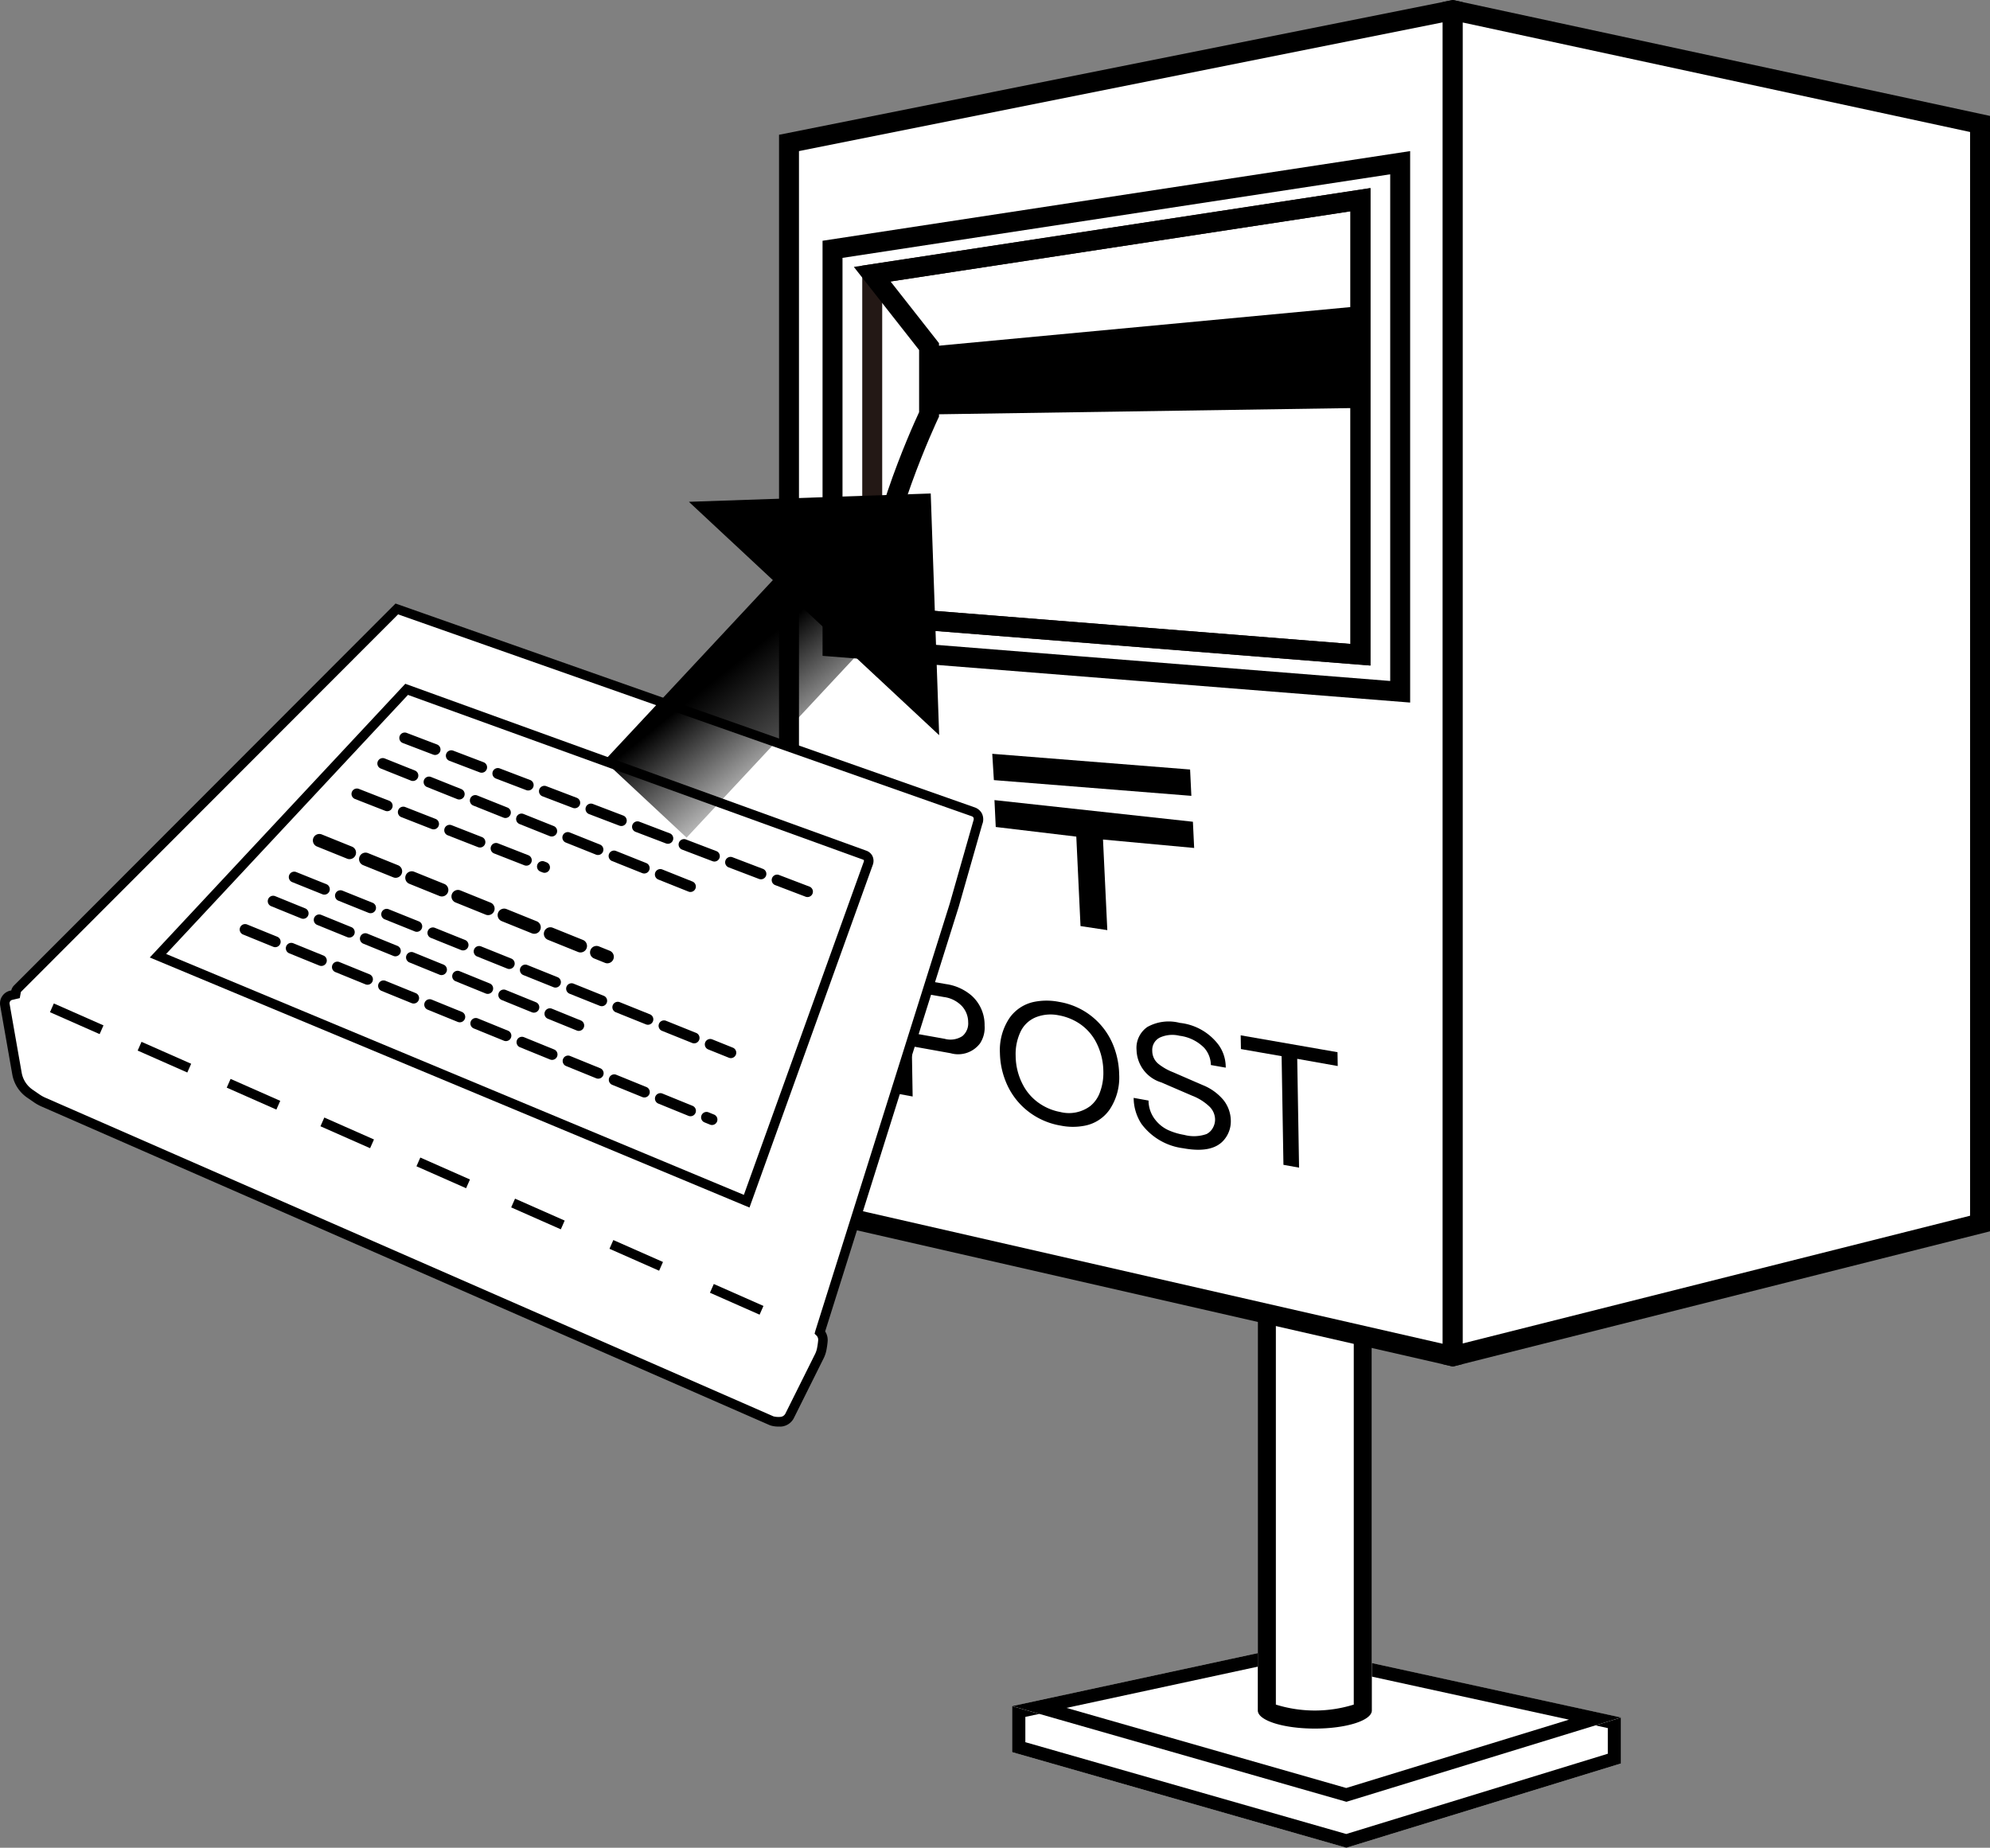
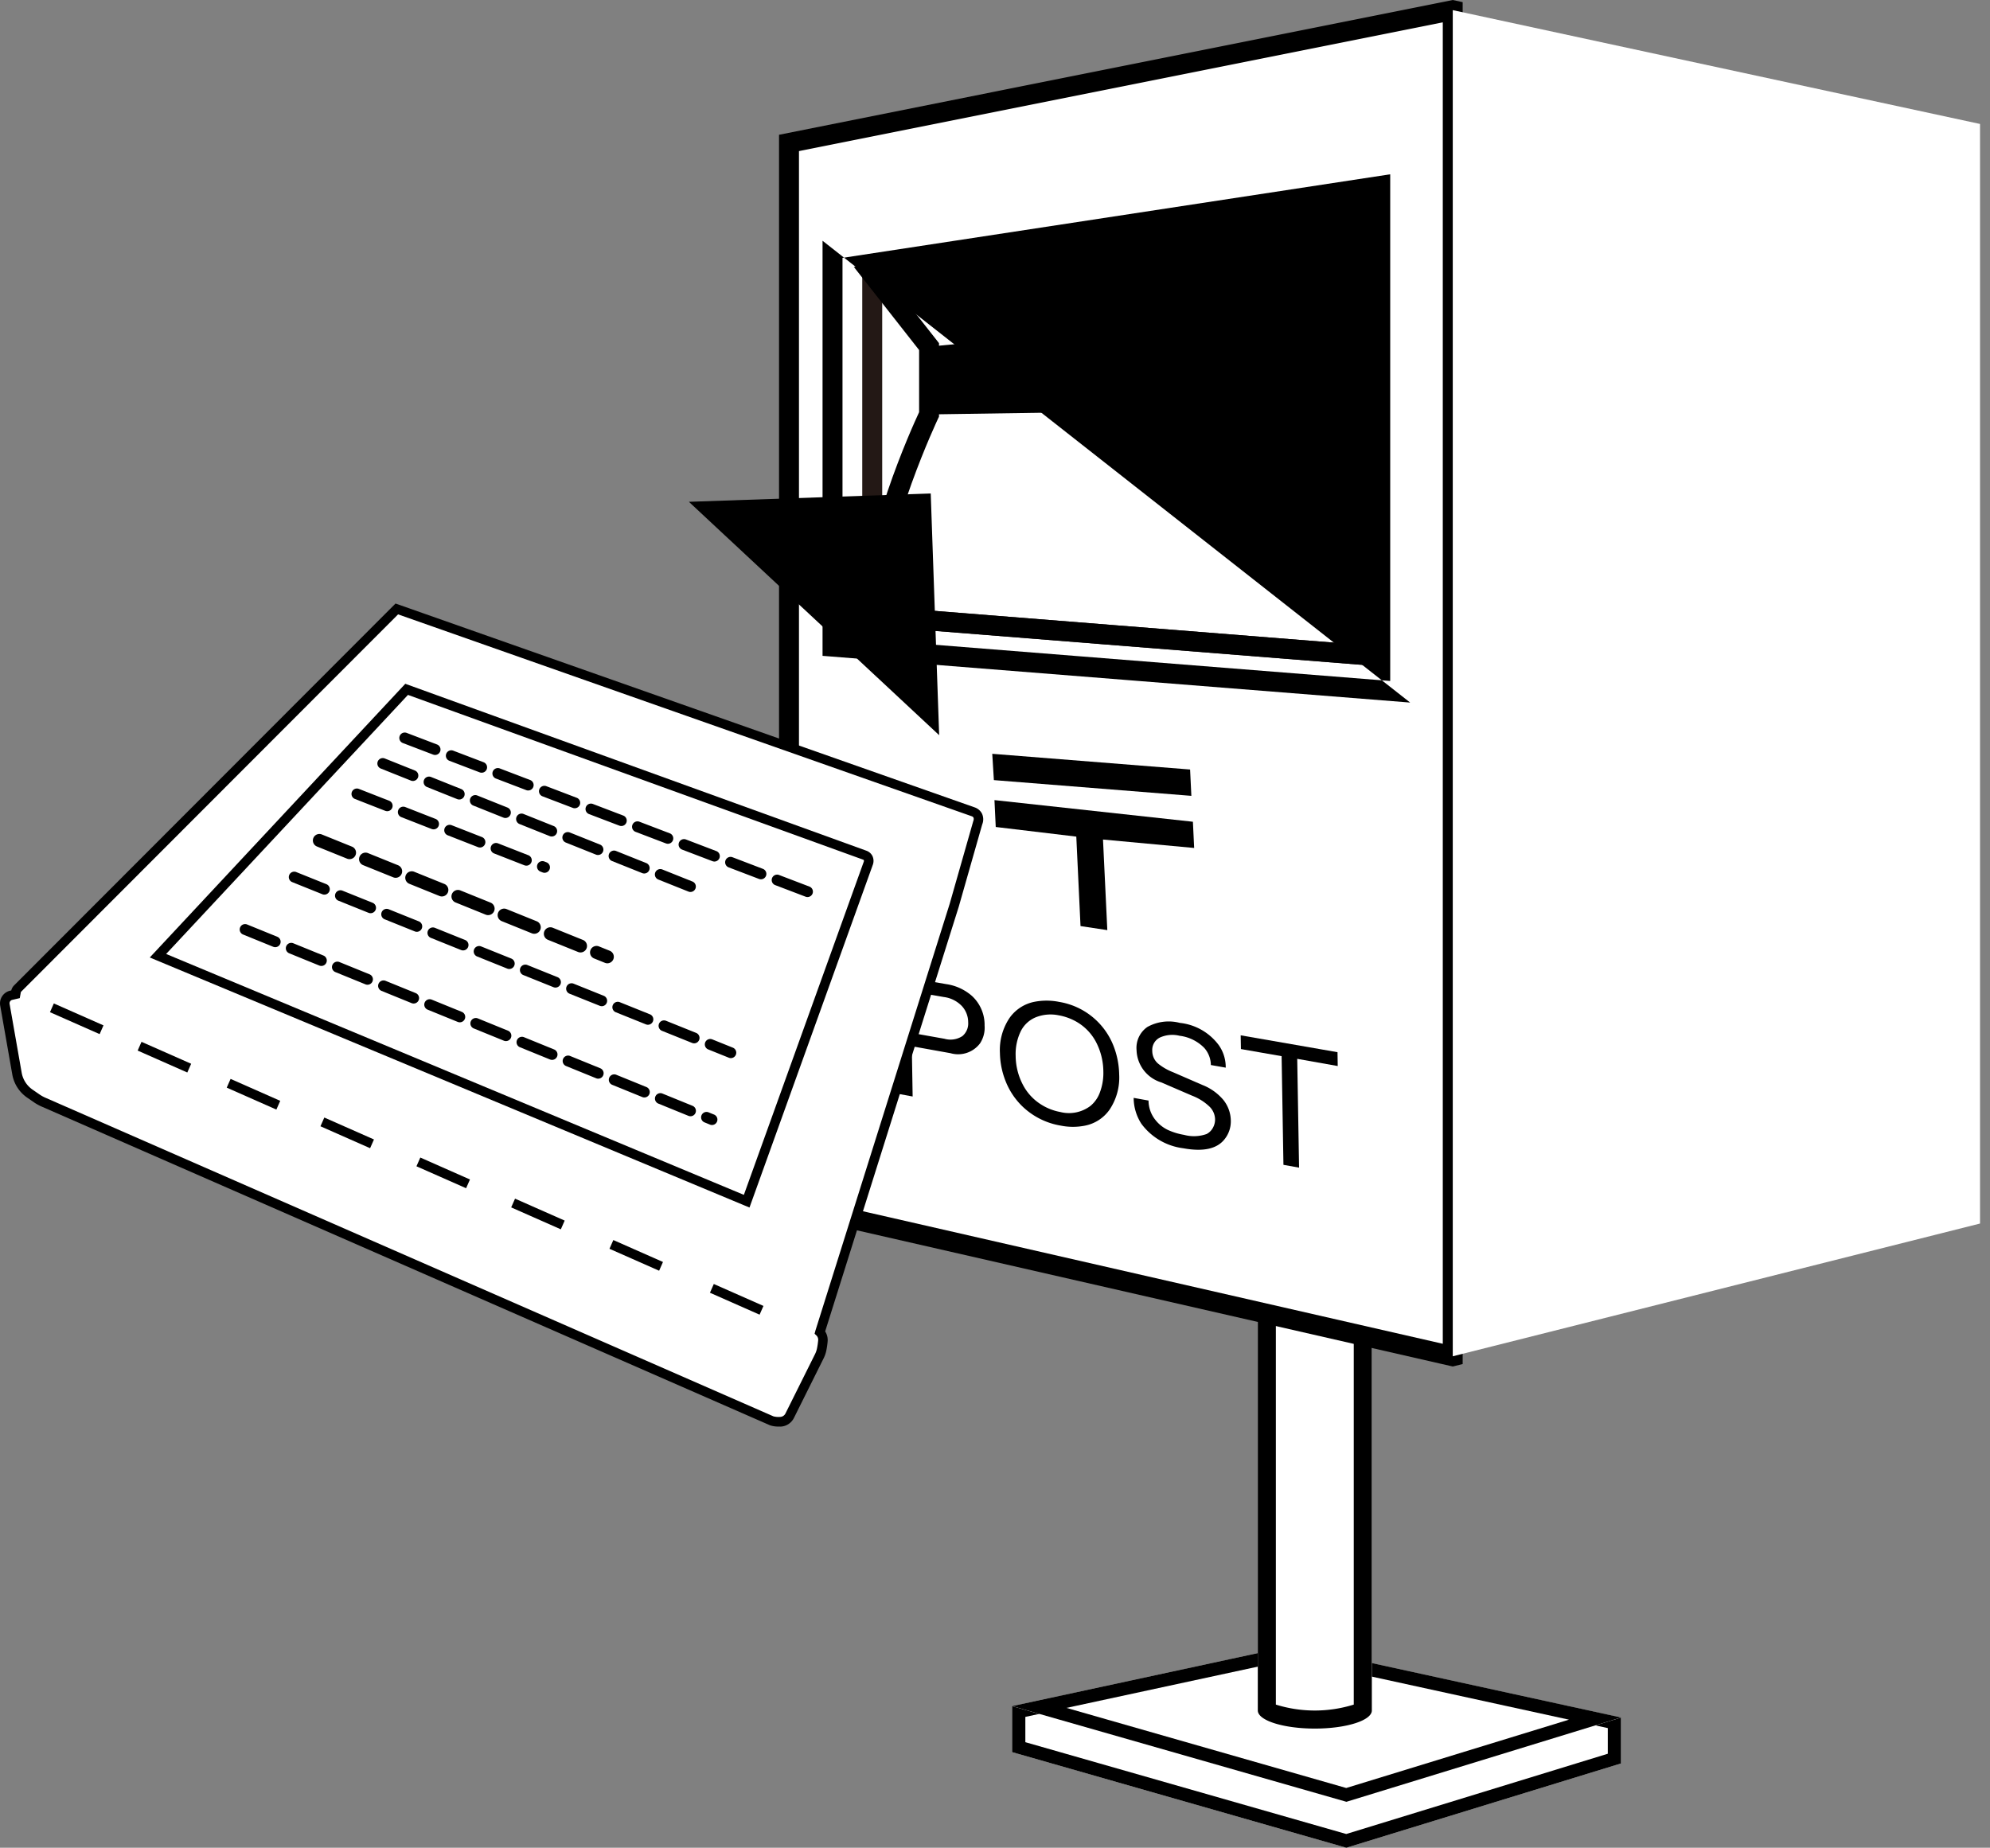
<svg xmlns="http://www.w3.org/2000/svg" width="141.598" height="131.497" viewBox="0 0 141.598 131.497">
  <rect x="0" y="0" width="141.598" height="131.497" fill="#808080" stroke="none" />
  <defs>
    <linearGradient id="a" x1="0.172" y1="1.437" x2="0.828" y2="-0.437" gradientUnits="objectBoundingBox">
      <stop offset="0" stop-opacity="0" />
      <stop offset="0.629" />
    </linearGradient>
  </defs>
  <g transform="translate(119.5 -2433.274)">
    <g transform="translate(-119.5 2433.274)">
      <g transform="translate(55.432 0)">
        <g transform="translate(16.586 117.121)">
          <path d="M275.84,313.122l-23.389-5.109-19.937,4.3v3.269l23.783,6.806,19.543-6Z" transform="translate(-232.514 -308.013)" fill="#fff" />
          <path d="M252.449,308.975l22.45,4.9V315.7l-18.612,5.712-22.833-6.534v-1.8l18.995-4.1m0-.962-19.937,4.3v3.269l23.783,6.806,19.543-6v-3.27l-23.389-5.109Z" transform="translate(-232.514 -308.013)" />
        </g>
        <g transform="translate(16.586 117.121)">
          <path d="M256.3,319.12l-23.783-6.806,19.937-4.3,23.389,5.109Z" transform="translate(-232.514 -308.013)" fill="#fff" />
          <path d="M252.449,308.975l19.685,4.3-15.847,4.863-19.906-5.7,16.069-3.466m0-.962-19.937,4.3L256.3,319.12l19.543-6-23.389-5.109Z" transform="translate(-232.514 -308.013)" />
        </g>
        <g transform="translate(34.07 30.418)">
          <path d="M271.776,113.32v91.316c0,.711,1.816,1.288,4.056,1.288s4.057-.577,4.057-1.288V113.32Z" transform="translate(-271.776 -113.32)" fill="#fff" />
          <path d="M278.6,114.6v89.612a9.308,9.308,0,0,1-5.543,0V114.6H278.6m1.285-1.285h-8.113v91.316c0,.711,1.817,1.288,4.057,1.288s4.057-.577,4.057-1.288V113.32Z" transform="translate(-271.775 -113.32)" />
        </g>
        <path d="M244.093,142.44l-47.23-10.8V56.09l47.23-9.447Z" transform="translate(-196.154 -45.918)" fill="#fff" />
        <path d="M243.21,142.265l-47.94-10.958v-76.7l47.944-9.59.7.152V142.09Zm-46.521-12.089,45.81,10.472V46.606l-45.81,9.163Z" transform="translate(-195.27 -45.016)" />
        <g transform="translate(47.229)">
          <path d="M302.918,142.44l37.517-9.447V54.74l-37.517-8.1Z" transform="translate(-302.208 -45.918)" fill="#fff" />
-           <path d="M301.323,142.1V45.159l.715-.143,38.222,8.25v79.378l-38.227,9.625Zm1.42-95.483v94.008l36.1-9.09V54.41Z" transform="translate(-301.323 -45.016)" />
        </g>
        <path d="M244.726,109.053l-36.16-2.876V80.594l36.16-5.519Zm-34.74-4.187,33.32,2.65V76.726l-33.32,5.086Z" transform="translate(-202.645 -61.689)" fill="#231815" />
-         <path d="M244.033,108.407l-41.811-3.325V75.542l41.811-6.381Zm-40.391-4.636,38.972,3.1V70.812L203.642,76.76Z" transform="translate(-199.126 -58.408)" />
+         <path d="M244.033,108.407l-41.811-3.325V75.542Zm-40.391-4.636,38.972,3.1V70.812L203.642,76.76Z" transform="translate(-199.126 -58.408)" />
        <path d="M243.98,109.053l-36.16-2.876v-.656c0-5.6,3.489-13.3,4.046-14.5V86.6l-4.644-5.916,36.758-5.61Zm-34.724-4.185,33.3,2.648V76.726l-32.722,4.994,3.447,4.39v5.232l-.07.145C213.178,91.567,209.534,99.265,209.256,104.868Z" transform="translate(-201.899 -61.689)" />
        <path d="M249.94,101.184l-30.694.461V96.819l30.694-2.88Z" transform="translate(-208.569 -72.152)" />
        <g transform="translate(15.172 53.645)">
          <path d="M243.416,166.595l-14.077-1.118.115,1.872,14.052,1.12Z" transform="translate(-229.339 -165.476)" />
          <path d="M229.691,172.877l.091,1.913,5.732.685.3,6.367,1.907.288-.307-6.447,6.486.6-.089-1.866Z" transform="translate(-229.534 -169.581)" />
        </g>
        <g transform="translate(8.247 69.403)">
          <path d="M214.989,205.916l.06,3.577-1.118-.206-.142-8.425,3.63.631a3.54,3.54,0,0,1,1.85.843,2.8,2.8,0,0,1,.9,2.113,2.034,2.034,0,0,1-.325,1.263,1.953,1.953,0,0,1-2.1.7Zm-.016-.949,2.342.418a1.556,1.556,0,0,0,1.275-.191A1.177,1.177,0,0,0,219,204.2a1.7,1.7,0,0,0-.441-1.136,2.149,2.149,0,0,0-1.29-.65l-2.342-.409Z" transform="translate(-213.789 -200.862)" />
          <path d="M234.788,205.02a5.03,5.03,0,0,1,3.872,3.161,5.867,5.867,0,0,1,.391,2,4.1,4.1,0,0,1-.68,2.5,2.794,2.794,0,0,1-1.77,1.148,4.376,4.376,0,0,1-1.719-.008,5.146,5.146,0,0,1-2.745-1.393,5.082,5.082,0,0,1-1.18-1.8,5.654,5.654,0,0,1-.391-1.962,4.093,4.093,0,0,1,.68-2.5,2.836,2.836,0,0,1,1.769-1.153A4.542,4.542,0,0,1,234.788,205.02Zm-.084.945a2.853,2.853,0,0,0-1.517.122,2.067,2.067,0,0,0-1.167,1.081,3.708,3.708,0,0,0-.335,1.692,4.494,4.494,0,0,0,.521,2.067,3.634,3.634,0,0,0,1.3,1.4,3.825,3.825,0,0,0,1.352.527,2.527,2.527,0,0,0,2.146-.431,2.226,2.226,0,0,0,.681-.982,3.911,3.911,0,0,0,.24-1.458,4.627,4.627,0,0,0-.517-2.1,3.592,3.592,0,0,0-1.308-1.4A3.924,3.924,0,0,0,234.7,205.965Z" transform="translate(-223.095 -203.12)" />
          <path d="M258.486,211.558l-1.059-.187a1.874,1.874,0,0,0-.467-1.215,2.958,2.958,0,0,0-1.756-.867,2.14,2.14,0,0,0-1.418.132.986.986,0,0,0-.529.943,1.194,1.194,0,0,0,.408.9,3.926,3.926,0,0,0,1.066.616l2.092.909a3.717,3.717,0,0,1,1.5,1.073,2.411,2.411,0,0,1,.523,1.455,2.028,2.028,0,0,1-.435,1.322q-.81,1.049-2.951.654a4.377,4.377,0,0,1-2.98-1.745,3.432,3.432,0,0,1-.547-1.84l1.059.191a2.213,2.213,0,0,0,.481,1.37,2.5,2.5,0,0,0,.9.723,4.559,4.559,0,0,0,1.149.349,2.69,2.69,0,0,0,1.6-.06,1.066,1.066,0,0,0,.456-.455,1.2,1.2,0,0,0,.148-.609,1.308,1.308,0,0,0-.39-.88,3.7,3.7,0,0,0-1.245-.785l-2.2-.948a2.478,2.478,0,0,1-1.751-2.29,1.809,1.809,0,0,1,.77-1.653,3.126,3.126,0,0,1,2.306-.29,3.971,3.971,0,0,1,2.766,1.574,2.708,2.708,0,0,1,.5,1.471Z" transform="translate(-234.947 -204.979)" />
          <path d="M273.057,212.136l.131,7.743-1.112-.2-.13-7.733-2.895-.506-.017-.977,6.889,1.2.016.985Z" transform="translate(-244.432 -206.185)" />
        </g>
      </g>
      <g transform="translate(0 42.944)">
        <path d="M73.832,177.159l-.494-.341a2.184,2.184,0,0,1-.91-1.419l-.86-4.9a.588.588,0,0,1,.446-.675l.311-.073.027-.175a.4.4,0,0,1,.113-.222l26.989-27.024L140.48,156.77a.551.551,0,0,1,.311.772l-1.677,5.88-9.558,30.385a.755.755,0,0,1,.216.626,5.505,5.505,0,0,1-.086.587,1.944,1.944,0,0,1-.168.492l-2.109,4.232a.773.773,0,0,1-.656.428,1.752,1.752,0,0,1-.631-.065L74.316,177.429A2.908,2.908,0,0,1,73.832,177.159Z" transform="translate(-71.219 -141.935)" fill="#fff" />
        <path d="M126.2,200.026a1.826,1.826,0,0,1-.613-.089L73.757,177.253a3.233,3.233,0,0,1-.541-.3l-.494-.341a2.535,2.535,0,0,1-1.051-1.64l-.86-4.9a.928.928,0,0,1,.7-1.064l.088-.021a.738.738,0,0,1,.2-.357l27.141-27.176,41.229,14.515a.913.913,0,0,1,.5.438.958.958,0,0,1,.016.768l-1.67,5.859-9.505,30.221a1.136,1.136,0,0,1,.175.725,5.525,5.525,0,0,1-.09.625,2.273,2.273,0,0,1-.2.578l-2.108,4.232a1.114,1.114,0,0,1-.945.615C126.3,200.026,126.245,200.026,126.2,200.026Zm-27.078-57.8L72.281,169.1l-.078.436-.535.125a.249.249,0,0,0-.189.285l.86,4.9a1.857,1.857,0,0,0,.769,1.2l.494.341a2.507,2.507,0,0,0,.427.238l51.806,22.677a1.506,1.506,0,0,0,.48.037.435.435,0,0,0,.368-.24l2.108-4.232a1.607,1.607,0,0,0,.139-.406,5,5,0,0,0,.08-.549.43.43,0,0,0-.1-.346l-.152-.146.055-.209,9.557-30.385,1.674-5.871c.032-.093.1-.285-.094-.358Z" transform="translate(-70.796 -141.447)" />
        <g transform="translate(3.556 28.468)">
-           <line x2="3.532" y2="1.561" transform="translate(0.137 0.311)" fill="#fff" />
          <rect width="0.68" height="3.862" transform="translate(0 0.622) rotate(-66.163)" />
        </g>
        <g transform="translate(9.795 31.2)">
          <line x2="3.532" y2="1.561" transform="translate(0.138 0.311)" fill="#fff" />
          <rect width="0.68" height="3.862" transform="translate(0 0.622) rotate(-66.163)" />
        </g>
        <g transform="translate(16.133 33.838)">
          <line x2="3.532" y2="1.561" transform="translate(0.137 0.311)" fill="#fff" />
          <rect width="0.68" height="3.862" transform="translate(0 0.622) rotate(-66.16)" />
        </g>
        <g transform="translate(22.802 36.587)">
          <line x2="3.532" y2="1.561" transform="translate(0.137 0.311)" fill="#fff" />
          <rect width="0.68" height="3.862" transform="translate(0 0.622) rotate(-66.16)" />
        </g>
        <g transform="translate(29.633 39.435)">
-           <line x2="3.532" y2="1.561" transform="translate(0.137 0.311)" fill="#fff" />
          <rect width="0.68" height="3.862" transform="translate(0 0.622) rotate(-66.16)" />
        </g>
        <g transform="translate(36.373 42.36)">
          <line x2="3.532" y2="1.561" transform="translate(0.137 0.311)" fill="#fff" />
          <rect width="0.68" height="3.862" transform="translate(0 0.622) rotate(-66.16)" />
        </g>
        <g transform="translate(43.367 45.306)">
          <line x2="3.532" y2="1.561" transform="translate(0.137 0.311)" fill="#fff" />
          <rect width="0.68" height="3.862" transform="translate(0 0.622) rotate(-66.16)" />
        </g>
        <g transform="translate(50.516 48.434)">
          <line x2="3.532" y2="1.561" transform="translate(0.137 0.311)" fill="#fff" />
          <rect width="0.68" height="3.862" transform="translate(0 0.622) rotate(-66.163)" />
        </g>
        <g transform="translate(10.658 5.719)">
          <path d="M137.925,191.6l8.644-24.023a.429.429,0,0,0-.242-.6l-32.6-11.8L96.034,174.135Z" transform="translate(-95.452 -154.782)" fill="#fff" />
          <path d="M137.4,191.562l-.33-.137L94.728,173.767l18.18-19.478,32.81,11.879a.775.775,0,0,1,.43.377.818.818,0,0,1,.016.656ZM95.891,173.517,137,190.66l8.524-23.688a.192.192,0,0,0,.015-.125.129.129,0,0,0-.04-.037l-32.4-11.73Z" transform="translate(-94.728 -154.289)" />
        </g>
        <g transform="translate(17.055 9.187)">
          <path d="M163.612,173.784a.4.4,0,0,1-.107-.025l-2.16-.824a.385.385,0,1,1,.275-.72l2.16.825a.385.385,0,0,1-.168.744ZM160.3,172.52a.4.4,0,0,1-.107-.024l-2.16-.824a.385.385,0,1,1,.275-.72l2.16.825a.385.385,0,0,1-.168.744Zm-3.312-1.264a.394.394,0,0,1-.107-.024l-2.16-.824a.385.385,0,1,1,.275-.72l2.16.825a.385.385,0,0,1-.168.744Zm-3.312-1.264a.4.4,0,0,1-.107-.024l-2.16-.824a.385.385,0,0,1,.275-.72l2.16.825a.385.385,0,0,1-.168.744Zm-3.312-1.264a.4.4,0,0,1-.106-.024l-2.16-.824a.385.385,0,1,1,.275-.72l2.16.825a.385.385,0,0,1-.168.744Zm-3.312-1.264a.38.38,0,0,1-.106-.024l-2.16-.825a.385.385,0,0,1,.275-.72l2.16.824a.385.385,0,0,1-.168.744ZM143.74,166.2a.382.382,0,0,1-.107-.024l-2.16-.825a.385.385,0,1,1,.275-.72l2.16.824a.385.385,0,0,1-.168.744Zm-3.312-1.264a.381.381,0,0,1-.107-.024l-2.16-.825a.385.385,0,1,1,.275-.72l2.16.824a.385.385,0,0,1-.168.744Zm-3.312-1.264a.4.4,0,0,1-.107-.024l-2.16-.825a.385.385,0,1,1,.275-.72l2.16.824a.386.386,0,0,1-.168.745Z" transform="translate(-123.242 -162.076)" />
          <path d="M153.337,175.69a.371.371,0,0,1-.112-.027l-2.147-.859a.385.385,0,1,1,.286-.716l2.147.859a.386.386,0,0,1-.174.742Zm-3.291-1.317a.377.377,0,0,1-.113-.026l-2.147-.859a.385.385,0,1,1,.286-.716l2.146.859a.385.385,0,0,1-.174.742Zm-3.291-1.316a.39.39,0,0,1-.113-.026l-2.147-.859a.385.385,0,1,1,.286-.716l2.146.859a.385.385,0,0,1-.174.742Zm-3.292-1.317a.377.377,0,0,1-.112-.026l-2.147-.859a.385.385,0,1,1,.286-.716l2.146.859a.385.385,0,0,1-.174.742Zm-3.291-1.316a.392.392,0,0,1-.112-.026l-2.147-.859a.385.385,0,0,1,.286-.716l2.147.859a.386.386,0,0,1-.174.742Zm-3.291-1.317a.384.384,0,0,1-.112-.026l-2.147-.859a.385.385,0,0,1,.286-.716l2.147.859a.385.385,0,0,1-.174.742Zm-3.291-1.316a.372.372,0,0,1-.112-.027l-2.147-.859a.385.385,0,1,1,.286-.716l2.147.859a.386.386,0,0,1-.174.742Z" transform="translate(-121.292 -164.342)" />
          <path d="M148.366,197.583a.4.4,0,0,1-.113-.027l-1.468-.591a.385.385,0,0,1,.288-.715l1.468.591a.386.386,0,0,1-.175.742Zm-2.612-1.051a.392.392,0,0,1-.113-.027l-2.145-.863a.385.385,0,0,1,.287-.715l2.145.863a.386.386,0,0,1-.175.742Zm-3.289-1.323a.4.4,0,0,1-.113-.027l-2.145-.863a.385.385,0,1,1,.288-.715l2.145.863a.386.386,0,0,1-.175.742Zm-3.289-1.323a.377.377,0,0,1-.113-.027L136.918,193a.385.385,0,1,1,.288-.715l2.145.863a.385.385,0,0,1-.175.741Zm-3.289-1.323a.367.367,0,0,1-.113-.027l-2.145-.863a.385.385,0,0,1,.287-.715l2.145.863a.385.385,0,0,1-.175.741Zm-3.289-1.323a.364.364,0,0,1-.113-.027l-2.145-.863a.385.385,0,1,1,.288-.715l2.145.863a.385.385,0,0,1-.175.741Zm-3.289-1.323a.4.4,0,0,1-.113-.027l-2.145-.863a.385.385,0,0,1,.287-.715l2.145.863a.385.385,0,0,1-.175.742Zm-3.289-1.323a.4.4,0,0,1-.113-.027l-2.145-.863a.385.385,0,1,1,.288-.715l2.145.863a.386.386,0,0,1-.175.742Zm-3.289-1.323a.4.4,0,0,1-.113-.027l-2.145-.863a.385.385,0,1,1,.287-.715l2.145.863a.385.385,0,0,1-.175.741Zm-3.289-1.323a.365.365,0,0,1-.113-.027l-2.145-.863a.385.385,0,1,1,.288-.715l2.145.863a.385.385,0,0,1-.175.741Z" transform="translate(-113.447 -174.412)" />
-           <path d="M135.671,197.77a.388.388,0,0,1-.114-.028l-2.057-.837a.385.385,0,0,1,.29-.714l2.057.837a.386.386,0,0,1-.176.741Zm-3.2-1.3a.39.39,0,0,1-.114-.027l-2.141-.872a.385.385,0,1,1,.29-.714l2.142.872a.385.385,0,0,1-.176.741Zm-3.283-1.336a.389.389,0,0,1-.114-.027l-2.141-.872a.385.385,0,1,1,.29-.714l2.141.872a.385.385,0,0,1-.176.741Zm-3.283-1.336a.376.376,0,0,1-.114-.028l-2.142-.872a.385.385,0,0,1,.291-.714l2.141.872a.386.386,0,0,1-.176.741Zm-3.283-1.336a.39.39,0,0,1-.114-.028l-2.142-.872a.385.385,0,1,1,.291-.714l2.141.872a.386.386,0,0,1-.176.741Zm-3.283-1.337a.387.387,0,0,1-.114-.027l-2.142-.872a.385.385,0,0,1,.291-.714l2.141.872a.385.385,0,0,1-.176.741Zm-3.284-1.336a.386.386,0,0,1-.114-.027l-2.142-.872a.385.385,0,0,1,.29-.713l2.142.872a.385.385,0,0,1-.176.741Z" transform="translate(-111.571 -176.535)" />
          <path d="M142.673,206.984a.38.38,0,0,1-.114-.028l-.392-.16a.385.385,0,0,1,.29-.714l.393.16a.386.386,0,0,1-.176.741Zm-1.535-.625a.393.393,0,0,1-.114-.027l-2.141-.872a.385.385,0,0,1,.291-.714l2.141.872a.385.385,0,0,1-.176.741Zm-3.283-1.337a.389.389,0,0,1-.114-.027l-2.141-.872a.385.385,0,0,1,.29-.714l2.142.872a.385.385,0,0,1-.176.741Zm-3.283-1.337a.386.386,0,0,1-.114-.027l-2.142-.872a.385.385,0,1,1,.291-.714l2.141.872a.385.385,0,0,1-.176.741Zm-3.283-1.337a.389.389,0,0,1-.114-.027l-2.141-.872a.385.385,0,1,1,.291-.714l2.141.872a.385.385,0,0,1-.176.741Zm-3.283-1.337a.387.387,0,0,1-.114-.027l-2.142-.872a.385.385,0,0,1,.291-.714l2.141.872a.385.385,0,0,1-.176.741Zm-3.283-1.337a.392.392,0,0,1-.114-.027l-2.141-.872a.385.385,0,1,1,.291-.714l2.141.872a.385.385,0,0,1-.176.741Zm-3.283-1.337a.391.391,0,0,1-.114-.027l-2.141-.872a.385.385,0,0,1,.29-.714l2.142.872a.385.385,0,0,1-.176.741ZM118.156,197a.393.393,0,0,1-.114-.027L115.9,196.1a.385.385,0,1,1,.291-.713l2.141.872a.385.385,0,0,1-.176.741Zm-3.283-1.337a.389.389,0,0,1-.114-.027l-2.141-.872a.385.385,0,0,1,.29-.714l2.142.872a.385.385,0,0,1-.176.741Zm-3.283-1.337a.393.393,0,0,1-.115-.027l-2.141-.872a.385.385,0,1,1,.291-.713l2.141.872a.385.385,0,0,1-.176.741Z" transform="translate(-109.094 -179.052)" />
          <path d="M140.66,177.021a.4.4,0,0,1-.11-.025l-.153-.06a.385.385,0,0,1,.281-.718l.154.06a.386.386,0,0,1-.171.743Zm-1.3-.509a.369.369,0,0,1-.11-.025l-2.153-.843a.385.385,0,1,1,.281-.717l2.153.843a.385.385,0,0,1-.171.743Zm-3.3-1.292a.37.37,0,0,1-.11-.025l-2.153-.843a.385.385,0,1,1,.281-.717l2.153.843a.385.385,0,0,1-.171.743Zm-3.3-1.292a.386.386,0,0,1-.11-.025l-2.153-.843a.385.385,0,1,1,.281-.717l2.153.843a.385.385,0,0,1-.171.743Zm-3.3-1.292a.387.387,0,0,1-.11-.025l-2.153-.843a.385.385,0,1,1,.281-.717l2.153.843a.385.385,0,0,1-.171.743Z" transform="translate(-118.996 -167.039)" />
          <path d="M141.705,187.49a.451.451,0,0,1-.136-.033l-.77-.311a.462.462,0,1,1,.347-.857l.77.311a.463.463,0,0,1-.21.89Zm-1.913-.773a.458.458,0,0,1-.136-.033l-2.143-.866a.462.462,0,1,1,.346-.857l2.143.866a.462.462,0,0,1-.21.89Zm-3.287-1.328a.462.462,0,0,1-.136-.032l-2.144-.867a.462.462,0,0,1,.346-.857l2.144.867a.462.462,0,0,1-.21.889Zm-3.287-1.328a.483.483,0,0,1-.136-.033l-2.143-.867a.462.462,0,1,1,.346-.857l2.143.867a.462.462,0,0,1-.21.89Zm-3.287-1.328a.471.471,0,0,1-.136-.033l-2.143-.867a.462.462,0,0,1,.346-.857l2.144.867a.463.463,0,0,1-.211.89Zm-3.287-1.328a.451.451,0,0,1-.136-.033l-2.144-.866a.462.462,0,0,1,.347-.857l2.143.866a.463.463,0,0,1-.21.89Zm-3.287-1.328a.454.454,0,0,1-.136-.033l-2.143-.866a.462.462,0,1,1,.346-.857l2.143.866a.462.462,0,0,1-.21.89Z" transform="translate(-115.581 -171.067)" />
        </g>
      </g>
      <g transform="translate(49.018 35.117)">
        <path d="M180.867,124.466l17.808,16.608-.6-17.2Z" transform="translate(-180.867 -123.871)" />
      </g>
-       <rect width="19.22" height="8.017" transform="matrix(0.682, -0.731, 0.731, 0.682, 42.995, 54.144)" fill="url(#a)" />
    </g>
  </g>
</svg>